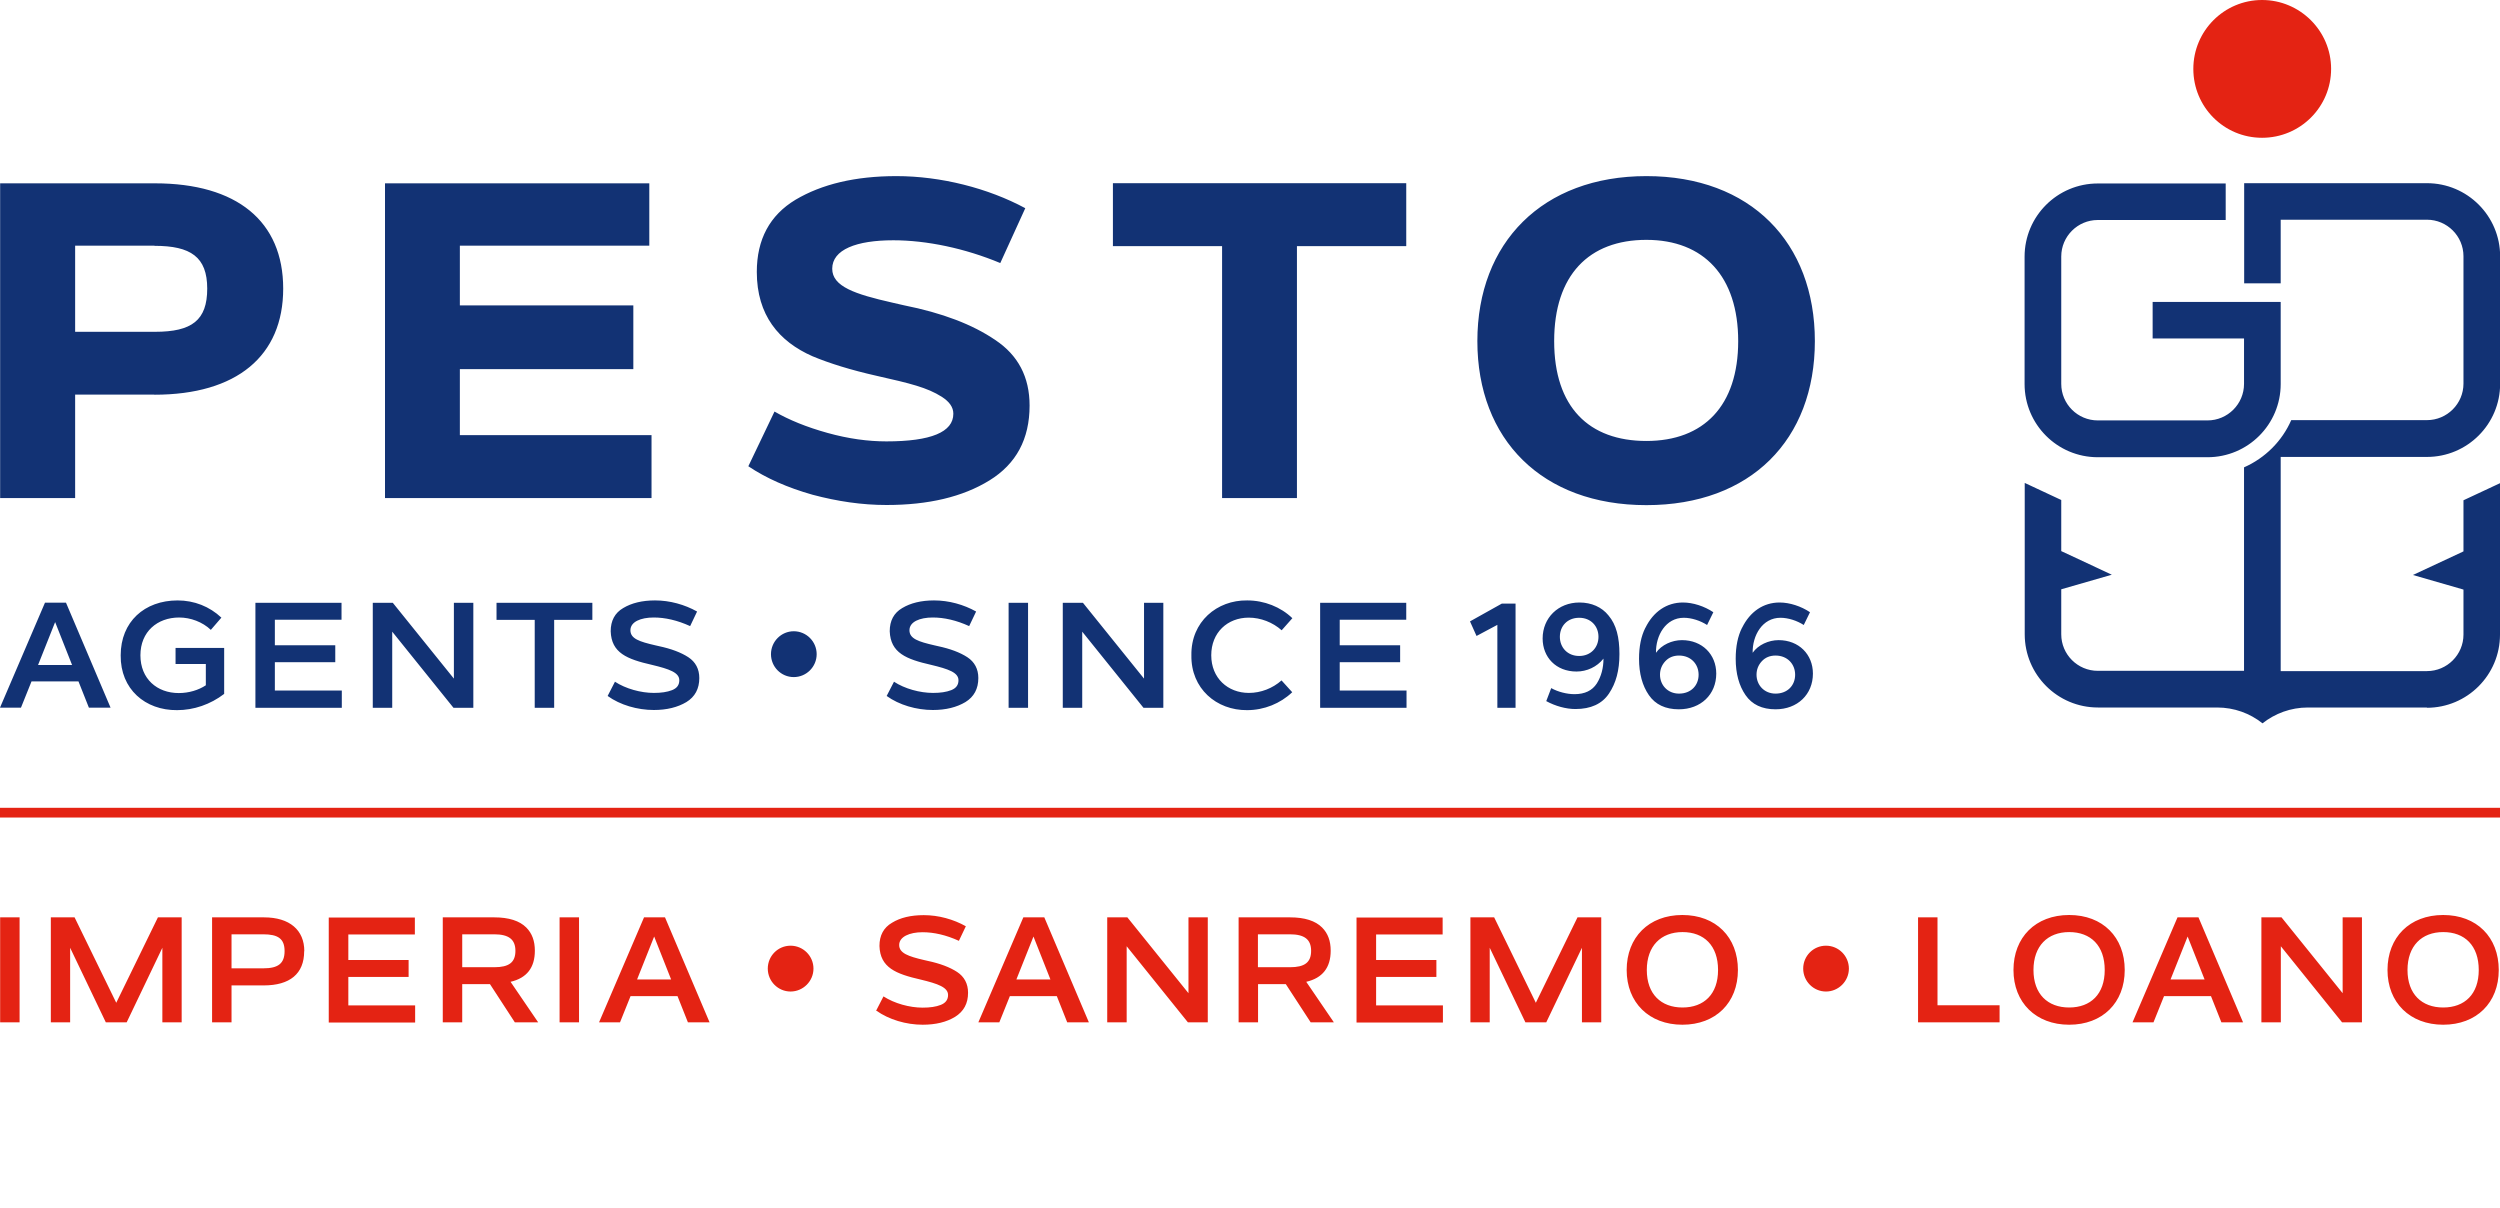
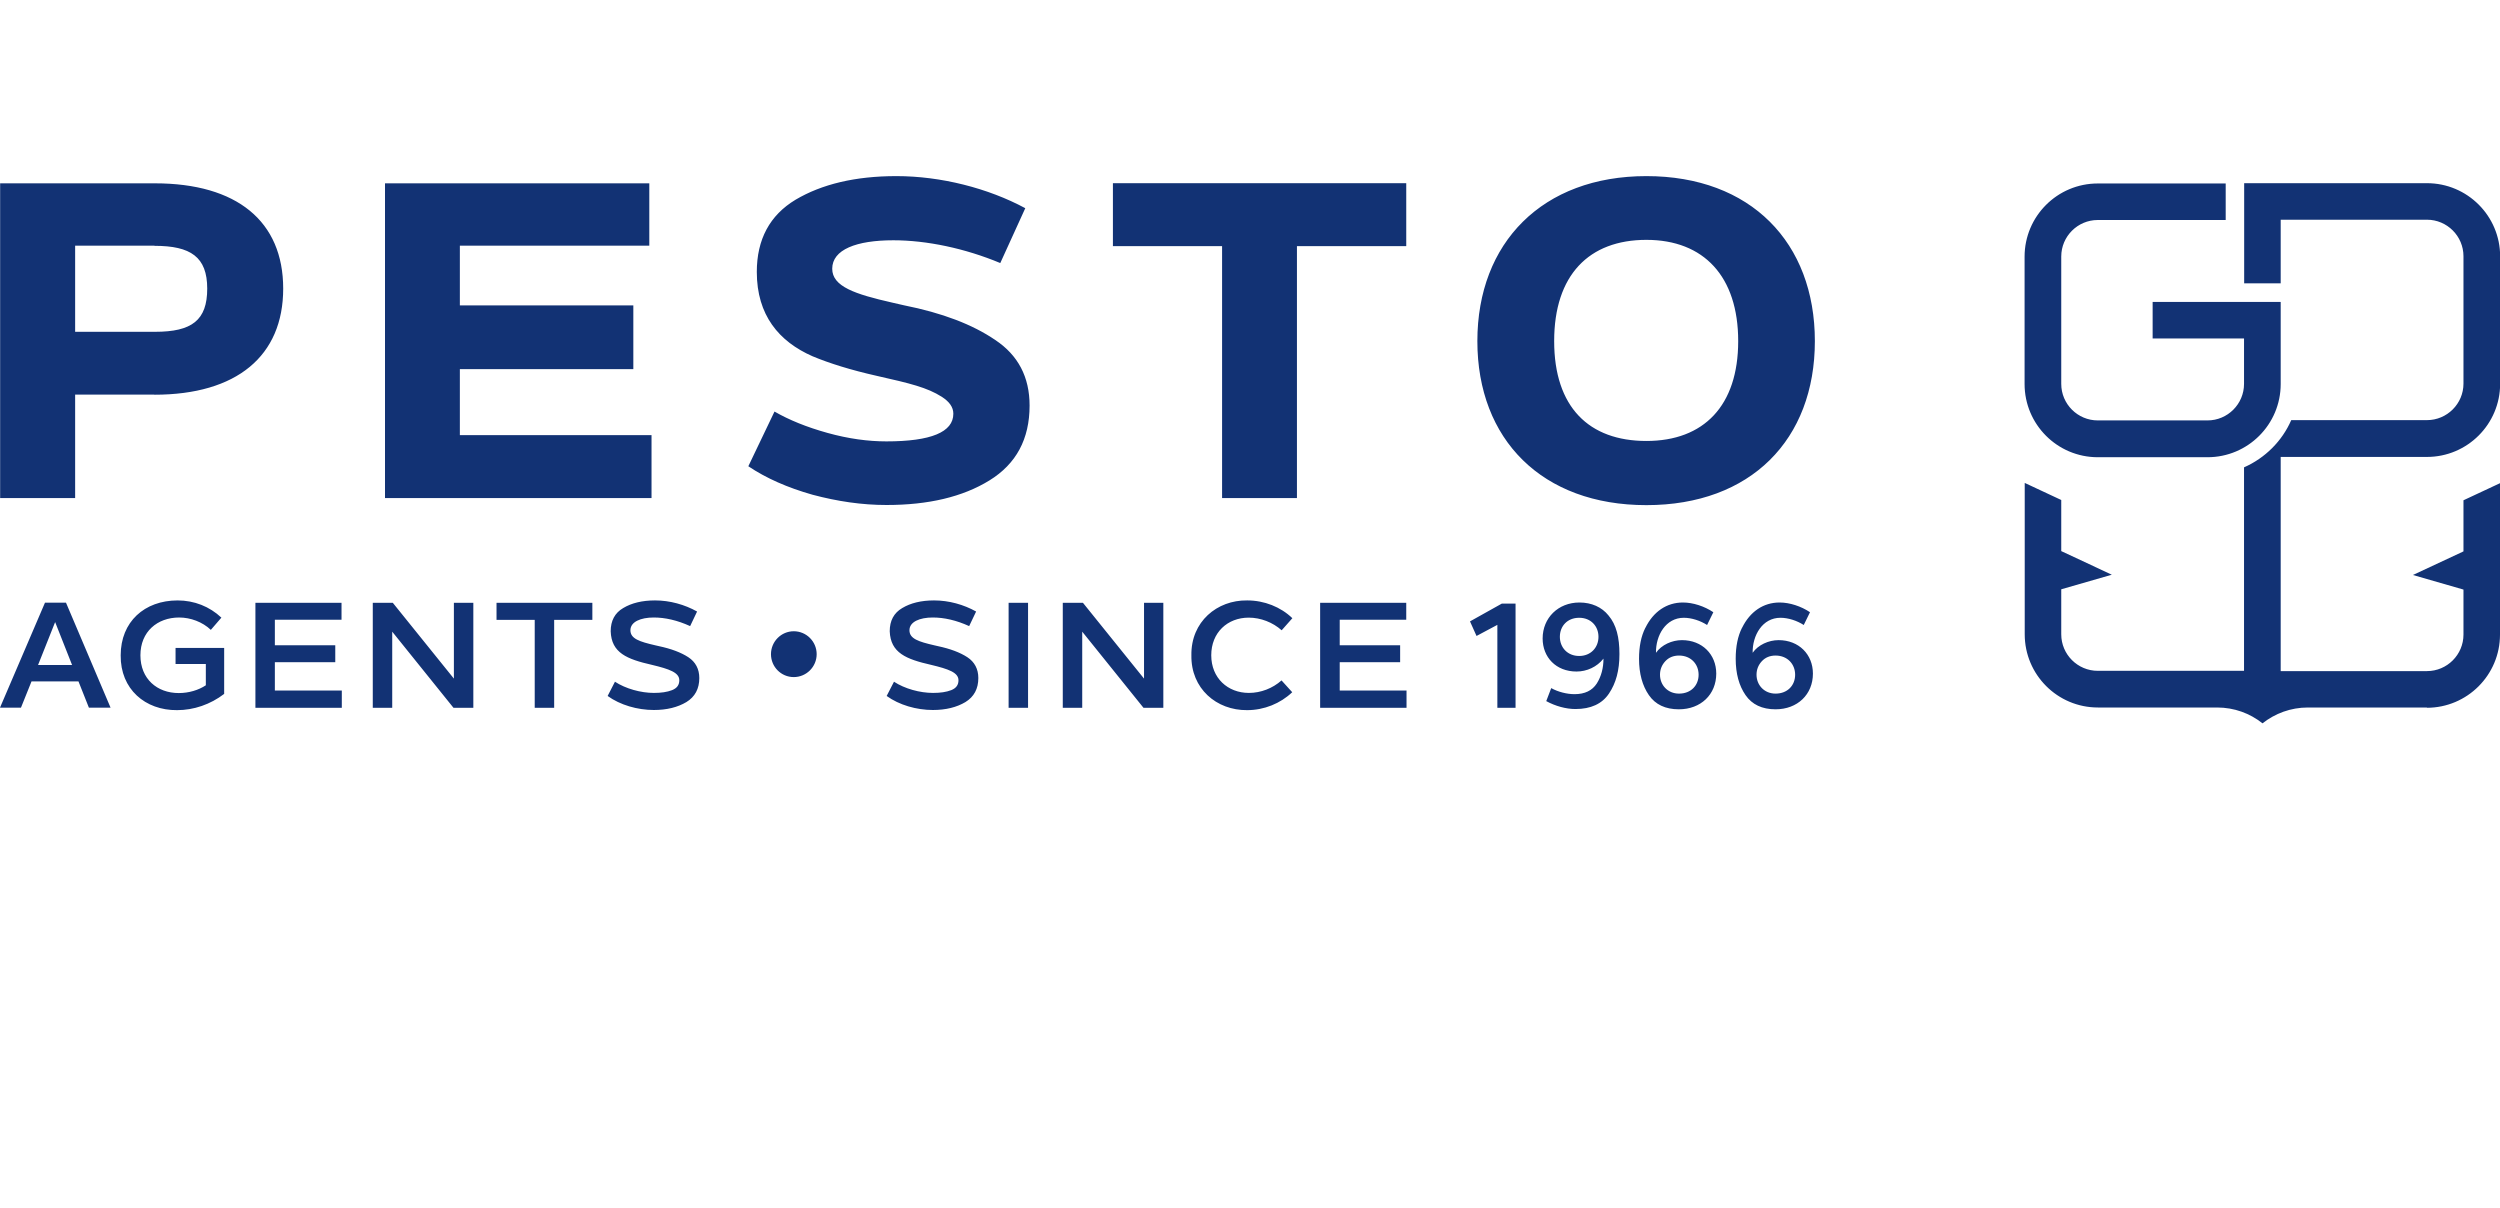
<svg xmlns="http://www.w3.org/2000/svg" id="Layer_1" data-name="Layer 1" viewBox="0 0 180 87">
  <defs>
    <style>
      .cls-1 {
        fill: #e42313;
      }

      .cls-2 {
        fill: #123274;
      }
    </style>
  </defs>
  <path class="cls-2" d="M11.12,28.41h-5.71v7.45H.01V13.2h11.14c5.91,0,9.24,2.73,9.24,7.58s-3.34,7.64-9.28,7.64ZM11.12,17.69h-5.71v6.2h5.75c2.66,0,3.76-.83,3.76-3.11s-1.19-3.08-3.79-3.08ZM46.91,31.33v4.53h-19.19V13.2h19.03v4.49h-13.64v4.3h12.49v4.59h-12.49v4.75h13.8ZM55.76,29.63c1.06.61,2.31,1.12,3.82,1.54,1.51.42,2.92.61,4.24.61,3.21,0,4.82-.67,4.82-1.99,0-.48-.29-.87-.83-1.22-1.06-.67-2.25-.96-4.69-1.51-1.86-.42-3.4-.9-4.62-1.41-2.41-1.06-4.01-2.95-4.01-6.07,0-2.34.93-4.08,2.79-5.2,1.89-1.12,4.3-1.7,7.26-1.7,3.21,0,6.61.87,9.28,2.31l-1.8,3.95c-2.54-1.06-5.3-1.64-7.7-1.64-2.66,0-4.4.67-4.4,2.05,0,1.28,1.64,1.83,4.33,2.44l.83.19c2.76.55,4.94,1.38,6.58,2.5,1.64,1.09,2.47,2.66,2.47,4.72,0,2.41-.96,4.2-2.89,5.39-1.93,1.19-4.4,1.77-7.41,1.77-1.77,0-3.53-.26-5.33-.74-1.8-.51-3.34-1.19-4.62-2.05l1.89-3.95ZM101.24,17.72h-7.86v18.14h-5.39v-18.14h-7.86v-4.53h21.12v4.53ZM118.54,12.68c7.51,0,12.13,4.78,12.13,11.88s-4.62,11.81-12.13,11.81-12.17-4.72-12.17-11.81,4.69-11.88,12.17-11.88ZM118.54,17.27c-4.14,0-6.64,2.54-6.64,7.29s2.5,7.19,6.64,7.19,6.61-2.54,6.61-7.19-2.47-7.29-6.61-7.29ZM164.2,21.74h-9.21v2.63h6.58v3.27c0,1.45-1.18,2.63-2.63,2.63h-7.9c-1.45,0-2.63-1.18-2.63-2.63v-9.17c0-1.45,1.18-2.63,2.63-2.63h9.21v-2.63h-9.21c-2.91,0-5.27,2.36-5.27,5.27v9.17c0,2.91,2.36,5.27,5.27,5.27h7.9c2.91,0,5.27-2.36,5.27-5.27v-5.9ZM174.73,50.96c2.91,0,5.27-2.36,5.27-5.27v-10.9l-2.63,1.23v3.68l-3.64,1.7,3.64,1.05v3.24c0,1.45-1.18,2.63-2.63,2.63h-10.53v-15.42h10.53c2.91,0,5.27-2.36,5.27-5.27v-9.17c0-2.91-2.36-5.27-5.27-5.27h-13.16v7.21s2.63,0,2.63,0v-4.58h10.53c1.45,0,2.63,1.18,2.63,2.63v9.17c0,1.45-1.18,2.63-2.63,2.63h-9.77c-.66,1.51-1.88,2.73-3.4,3.4v14.65h-10.53c-1.45,0-2.63-1.18-2.63-2.63v-3.24l3.64-1.05-3.64-1.7v-3.68l-2.63-1.23v10.9c0,2.91,2.36,5.27,5.27,5.27h8.58c1.23,0,2.37.42,3.27,1.14.9-.71,2.03-1.14,3.27-1.14h8.58ZM5.65,49.06h-3.38l-.76,1.89H0l3.24-7.56h1.51l3.21,7.56h-1.56l-.75-1.89ZM5.19,47.88l-1.22-3.09-1.23,3.09h2.45ZM12.78,43.23c1.21,0,2.31.44,3.16,1.24l-.76.88c-.6-.57-1.46-.89-2.28-.89-1.57,0-2.79,1.02-2.79,2.72s1.2,2.72,2.76,2.72c.73,0,1.42-.21,1.95-.56v-1.53h-2.18v-1.16h3.5v3.31c-.99.76-2.19,1.17-3.39,1.17-2.29.02-4.09-1.51-4.06-3.95,0-2.41,1.71-3.95,4.1-3.95ZM24.61,49.73v1.23h-6.22v-7.56h6.2v1.22h-4.8v1.84h4.35v1.22h-4.35v2.04h4.82ZM34.08,43.4v7.56h-1.43l-4.41-5.48v5.48h-1.4v-7.56h1.44l4.4,5.46v-5.46h1.4ZM42.65,44.63h-2.75v6.33h-1.4v-6.33h-2.75v-1.23h6.9v1.23ZM44.27,49.08c.78.51,1.87.81,2.81.81.52,0,.95-.06,1.31-.2.35-.14.52-.37.52-.71,0-.56-.72-.81-1.97-1.11-1.8-.41-2.92-.86-2.97-2.42,0-.76.3-1.32.9-1.67.6-.36,1.36-.55,2.29-.55,1.07,0,2.14.3,3.03.8l-.5,1.05c-.92-.42-1.8-.62-2.62-.62-.94,0-1.68.31-1.68.92s.66.82,1.78,1.08l.26.06c.9.19,1.61.46,2.13.8s.79.85.79,1.5c0,.77-.31,1.35-.93,1.73-.62.37-1.4.57-2.34.57-1.19,0-2.43-.36-3.33-1.01l.54-1.05ZM57.15,45.45c.91,0,1.65.74,1.65,1.65s-.74,1.65-1.65,1.65-1.64-.74-1.64-1.65.74-1.65,1.64-1.65ZM64.36,49.08c.78.51,1.87.81,2.82.81.52,0,.95-.06,1.31-.2.35-.14.52-.37.52-.71,0-.56-.72-.81-1.97-1.11-1.8-.41-2.92-.86-2.98-2.42,0-.76.3-1.32.9-1.67.6-.36,1.36-.55,2.29-.55,1.07,0,2.14.3,3.03.8l-.5,1.05c-.92-.42-1.8-.62-2.62-.62-.94,0-1.68.31-1.68.92s.66.82,1.78,1.08l.26.06c.9.19,1.61.46,2.13.8.52.34.79.85.79,1.5,0,.77-.31,1.35-.93,1.73-.62.37-1.4.57-2.34.57-1.19,0-2.43-.36-3.33-1.01l.54-1.05ZM72.62,43.4h1.4v7.56h-1.4v-7.56ZM83.76,43.4v7.56h-1.43l-4.41-5.48v5.48h-1.4v-7.56h1.45l4.4,5.46v-5.46h1.4ZM89.8,43.23c1.23,0,2.41.47,3.25,1.28l-.77.87c-.64-.57-1.51-.91-2.37-.91-1.53,0-2.7,1.07-2.7,2.71s1.19,2.71,2.71,2.71c.86,0,1.71-.33,2.35-.9l.77.85c-.85.81-2.02,1.29-3.25,1.29-2.2.02-4.05-1.55-4.01-3.95-.04-2.42,1.85-3.98,4.01-3.95ZM101.27,49.73v1.23h-6.22v-7.56h6.2v1.22h-4.79v1.84h4.35v1.22h-4.35v2.04h4.82ZM109.12,43.46v7.5h-1.31v-5.97l-1.5.8-.47-1.05,2.29-1.28h.98ZM111.7,49.55c.48.27,1.13.43,1.66.43.75,0,1.28-.26,1.61-.77.32-.51.48-1.11.48-1.79-.47.6-1.2.93-1.94.93-1.48,0-2.44-1.03-2.44-2.38,0-1.48,1.12-2.59,2.65-2.59.87,0,1.61.33,2.09.93.57.67.79,1.59.79,2.78s-.25,2.09-.75,2.84c-.5.75-1.31,1.12-2.42,1.12-.68,0-1.44-.21-2.1-.57l.36-.94ZM113.7,44.48c-.85,0-1.39.6-1.39,1.37s.55,1.38,1.39,1.38,1.39-.61,1.39-1.38-.55-1.37-1.39-1.37ZM118.47,45.2c.57-1.16,1.53-1.82,2.7-1.82.73,0,1.55.27,2.19.7l-.45.92c-.48-.31-1.11-.52-1.68-.52-1.29,0-2.02,1.26-2,2.52.4-.57,1.15-.91,1.87-.91,1.46,0,2.47,1.03,2.47,2.41,0,1.5-1.11,2.57-2.69,2.57-.97,0-1.69-.34-2.16-1.02s-.71-1.55-.71-2.62c0-.88.15-1.62.45-2.22ZM120.89,47.2c-.41,0-.74.14-.99.41-.25.27-.38.6-.38.97,0,.74.55,1.36,1.37,1.36.87,0,1.41-.6,1.41-1.36s-.55-1.38-1.41-1.38ZM125.43,45.2c.57-1.16,1.53-1.82,2.7-1.82.73,0,1.55.27,2.19.7l-.45.92c-.48-.31-1.11-.52-1.68-.52-1.29,0-2.02,1.26-2,2.52.4-.57,1.15-.91,1.87-.91,1.46,0,2.47,1.03,2.47,2.41,0,1.5-1.11,2.57-2.69,2.57-.97,0-1.69-.34-2.16-1.02s-.71-1.55-.71-2.62c0-.88.15-1.62.45-2.22ZM127.84,47.2c-.41,0-.74.14-.99.41-.25.27-.38.6-.38.97,0,.74.55,1.36,1.37,1.36.87,0,1.41-.6,1.41-1.36s-.55-1.38-1.41-1.38Z" />
-   <path class="cls-1" d="M167.84,4.96c0,2.74-2.22,4.96-4.97,4.96s-4.95-2.22-4.95-4.96,2.22-4.96,4.95-4.96,4.97,2.22,4.97,4.96M.01,73.61h1.4v-7.56H.01v7.56ZM11.37,66.05l-3,6.15-3-6.15h-1.71v7.56h1.39v-5.37l2.57,5.37h1.5l2.57-5.37v5.37h1.39v-7.56h-1.71ZM21.91,68.48c0-1.51-1.05-2.43-2.9-2.43h-3.74v7.56h1.4v-2.66h2.32c1.87,0,2.91-.83,2.91-2.46ZM20.49,68.48c0,.89-.46,1.24-1.53,1.24h-2.29v-2.45h2.28c1.06,0,1.54.31,1.54,1.21ZM25.08,72.38v-2.04h4.34v-1.22h-4.34v-1.84h4.79v-1.22h-6.2v7.56h6.22v-1.23h-4.82ZM37.07,73.61h1.68l-1.99-2.92c1.17-.27,1.75-1.02,1.75-2.24,0-.7-.2-1.25-.62-1.67-.48-.48-1.25-.73-2.3-.73h-3.71v7.56h1.4v-2.75h2l1.79,2.75ZM33.28,67.27h2.3c1.04,0,1.53.36,1.53,1.19s-.46,1.18-1.52,1.18h-2.31v-2.37ZM40.29,73.61h1.4v-7.56h-1.4v7.56ZM49.53,73.61h1.56l-3.21-7.56h-1.51l-3.24,7.56h1.51l.76-1.89h3.38l.75,1.89ZM45.87,70.52l1.23-3.09,1.22,3.09h-2.45ZM55.28,69.74c0,.91.74,1.65,1.64,1.65s1.65-.74,1.65-1.65-.74-1.65-1.65-1.65-1.64.74-1.64,1.65ZM63.1,72.77c.9.64,2.14,1.01,3.33,1.01.94,0,1.72-.19,2.34-.57.62-.39.93-.96.93-1.73,0-.65-.27-1.16-.79-1.5s-1.23-.61-2.13-.8l-.26-.06c-1.11-.26-1.78-.49-1.78-1.08s.74-.92,1.68-.92c.82,0,1.7.2,2.62.62l.5-1.05c-.89-.5-1.96-.8-3.03-.8-.93,0-1.69.18-2.29.55-.6.35-.9.91-.9,1.67.05,1.56,1.18,2.01,2.97,2.42,1.25.3,1.97.56,1.97,1.11,0,.33-.17.57-.52.71-.35.14-.78.2-1.31.2-.94,0-2.03-.3-2.82-.81l-.54,1.05ZM76.84,73.61h1.56l-3.21-7.56h-1.51l-3.24,7.56h1.51l.76-1.89h3.38l.75,1.89ZM73.18,70.52l1.23-3.09,1.22,3.09h-2.45ZM85.57,66.05v5.46l-4.4-5.46h-1.45v7.56h1.4v-5.48l4.41,5.48h1.43v-7.56h-1.4ZM94.36,73.61h1.68l-1.99-2.92c1.17-.27,1.76-1.02,1.76-2.24,0-.7-.2-1.25-.62-1.67-.48-.48-1.25-.73-2.3-.73h-3.71v7.56h1.4v-2.75h2l1.79,2.75ZM90.57,67.27h2.3c1.04,0,1.53.36,1.53,1.19s-.46,1.18-1.52,1.18h-2.31v-2.37ZM99.08,72.38v-2.04h4.34v-1.22h-4.34v-1.84h4.79v-1.22h-6.2v7.56h6.22v-1.23h-4.82ZM113.58,66.05l-3,6.15-3-6.15h-1.71v7.56h1.39v-5.37l2.57,5.37h1.5l2.57-5.37v5.37h1.39v-7.56h-1.71ZM117.12,69.84c0,2.34,1.61,3.94,4.01,3.94s4-1.58,4-3.94-1.58-3.96-4-3.96-4.01,1.61-4.01,3.96ZM123.7,69.84c0,1.74-1.01,2.7-2.56,2.7s-2.57-.97-2.57-2.7,1.02-2.73,2.57-2.73,2.56.97,2.56,2.73ZM129.83,69.74c0,.91.74,1.65,1.64,1.65s1.65-.74,1.65-1.65-.74-1.65-1.65-1.65-1.64.74-1.64,1.65ZM139.5,72.38v-6.33h-1.4v7.56h5.87v-1.23h-4.46ZM144.97,69.84c0,2.34,1.61,3.94,4.01,3.94s4-1.58,4-3.94-1.58-3.96-4-3.96-4.01,1.61-4.01,3.96ZM151.54,69.84c0,1.74-1.01,2.7-2.56,2.7s-2.57-.97-2.57-2.7,1.02-2.73,2.57-2.73,2.56.97,2.56,2.73ZM159.94,73.61h1.56l-3.21-7.56h-1.51l-3.24,7.56h1.51l.76-1.89h3.38l.75,1.89ZM156.28,70.52l1.23-3.09,1.22,3.09h-2.45ZM168.67,66.05v5.46l-4.4-5.46h-1.45v7.56h1.4v-5.48l4.41,5.48h1.43v-7.56h-1.4ZM171.9,69.84c0,2.34,1.61,3.94,4.01,3.94s4-1.58,4-3.94-1.58-3.96-4-3.96-4.01,1.61-4.01,3.96ZM178.47,69.84c0,1.74-1.01,2.7-2.56,2.7s-2.57-.97-2.57-2.7,1.02-2.73,2.57-2.73,2.56.97,2.56,2.73ZM180,58.86v-.7H0v.7h179.99Z" />
</svg>